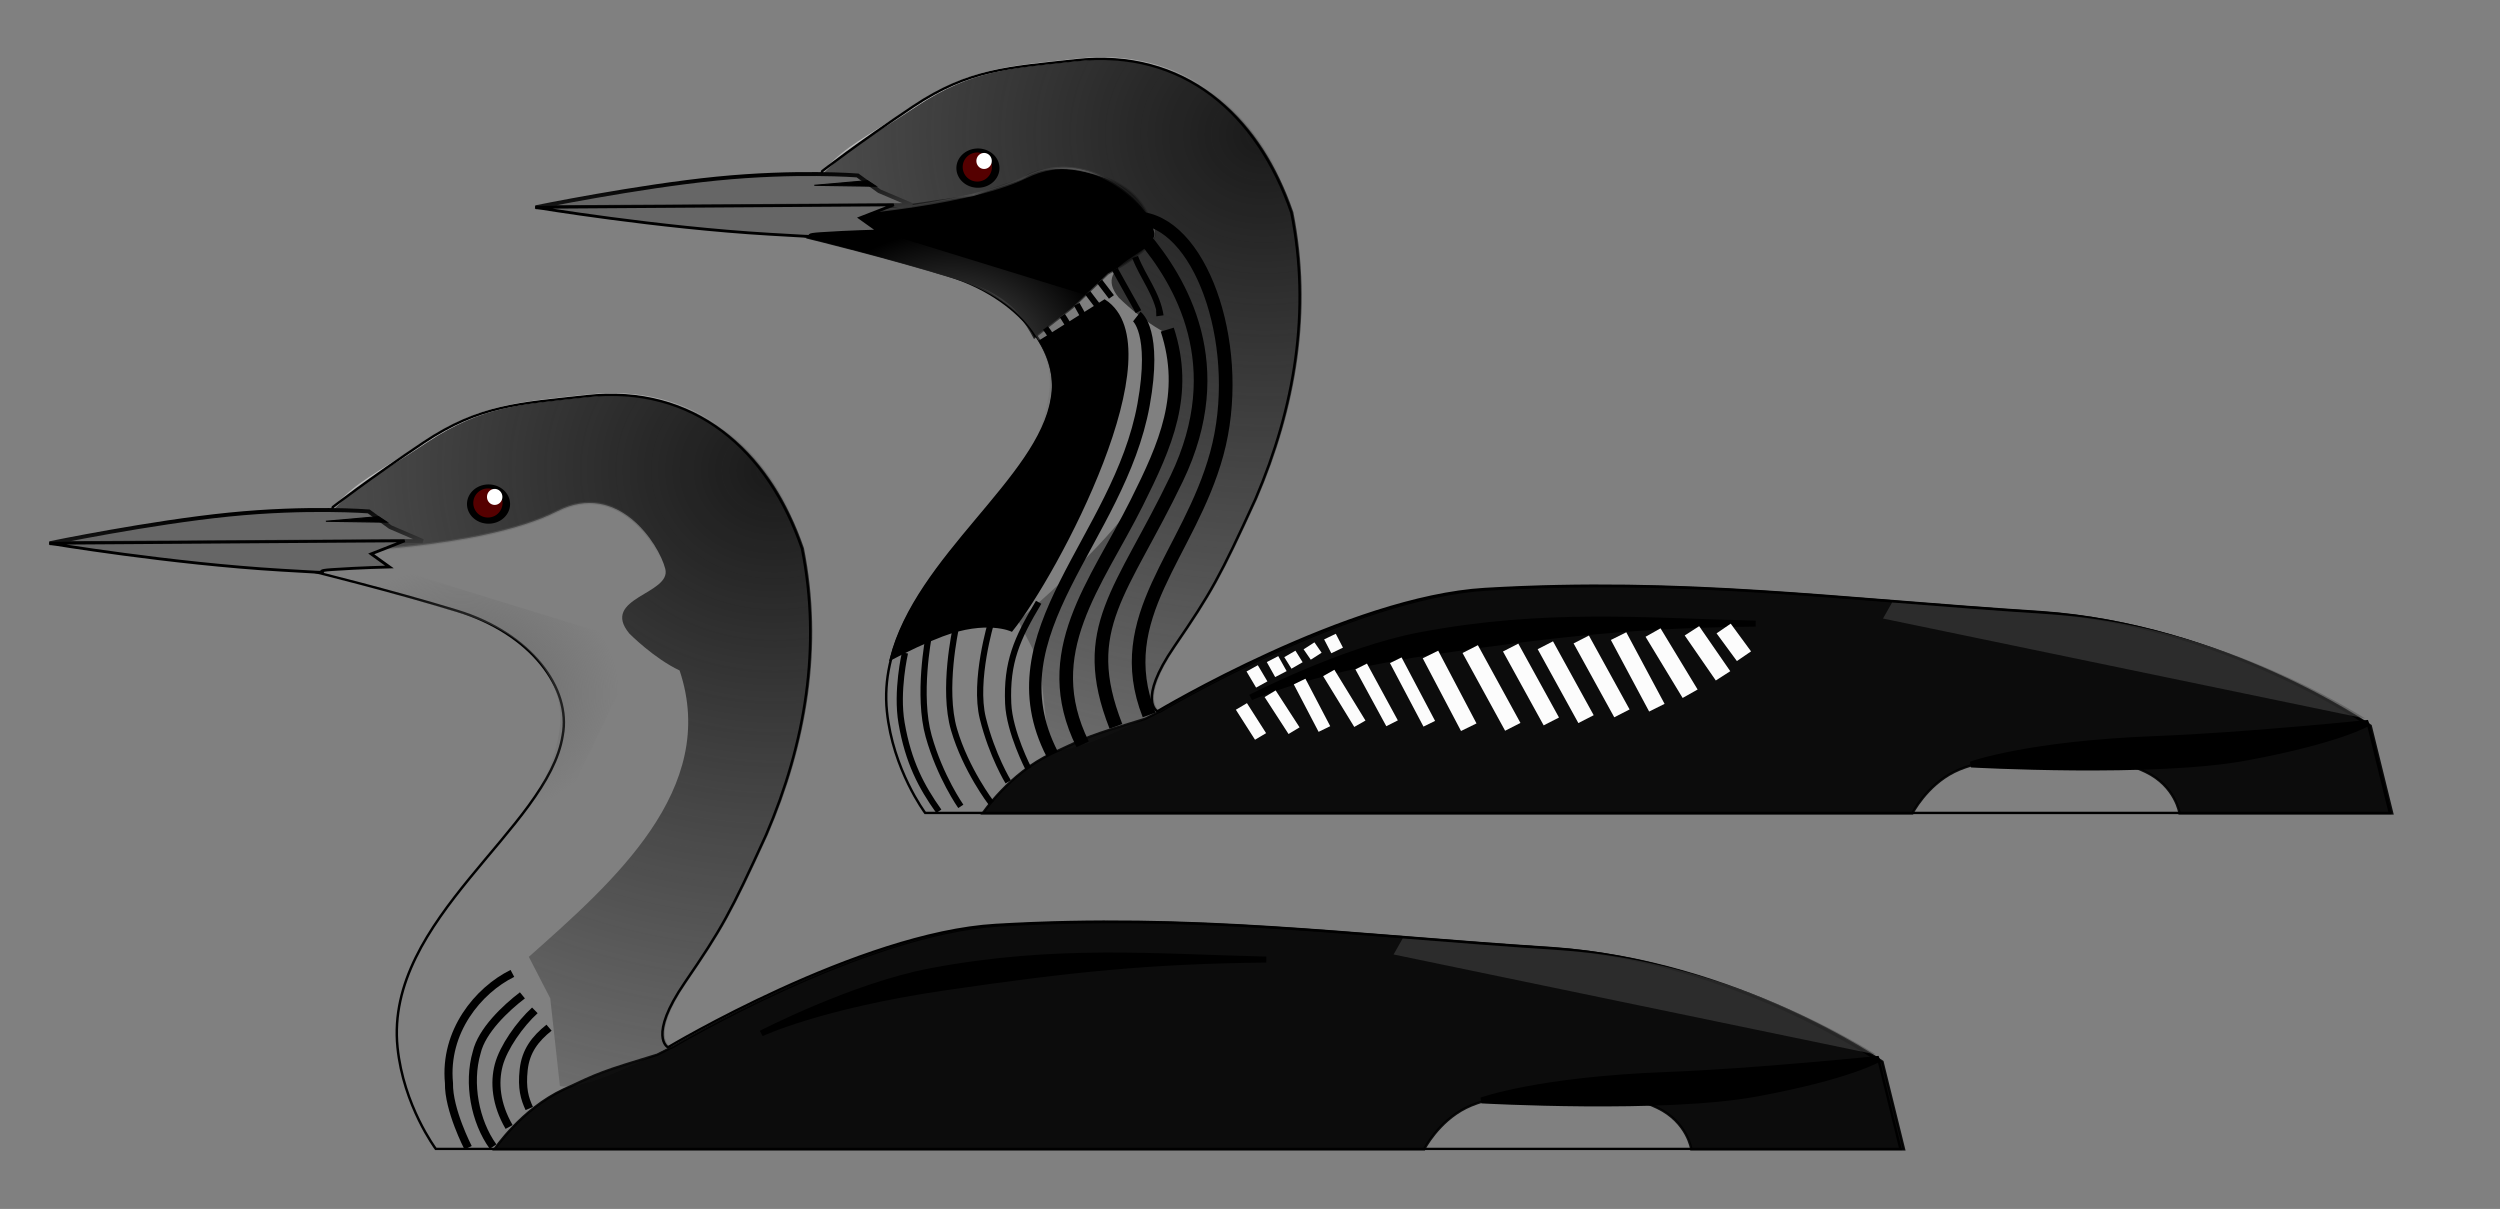
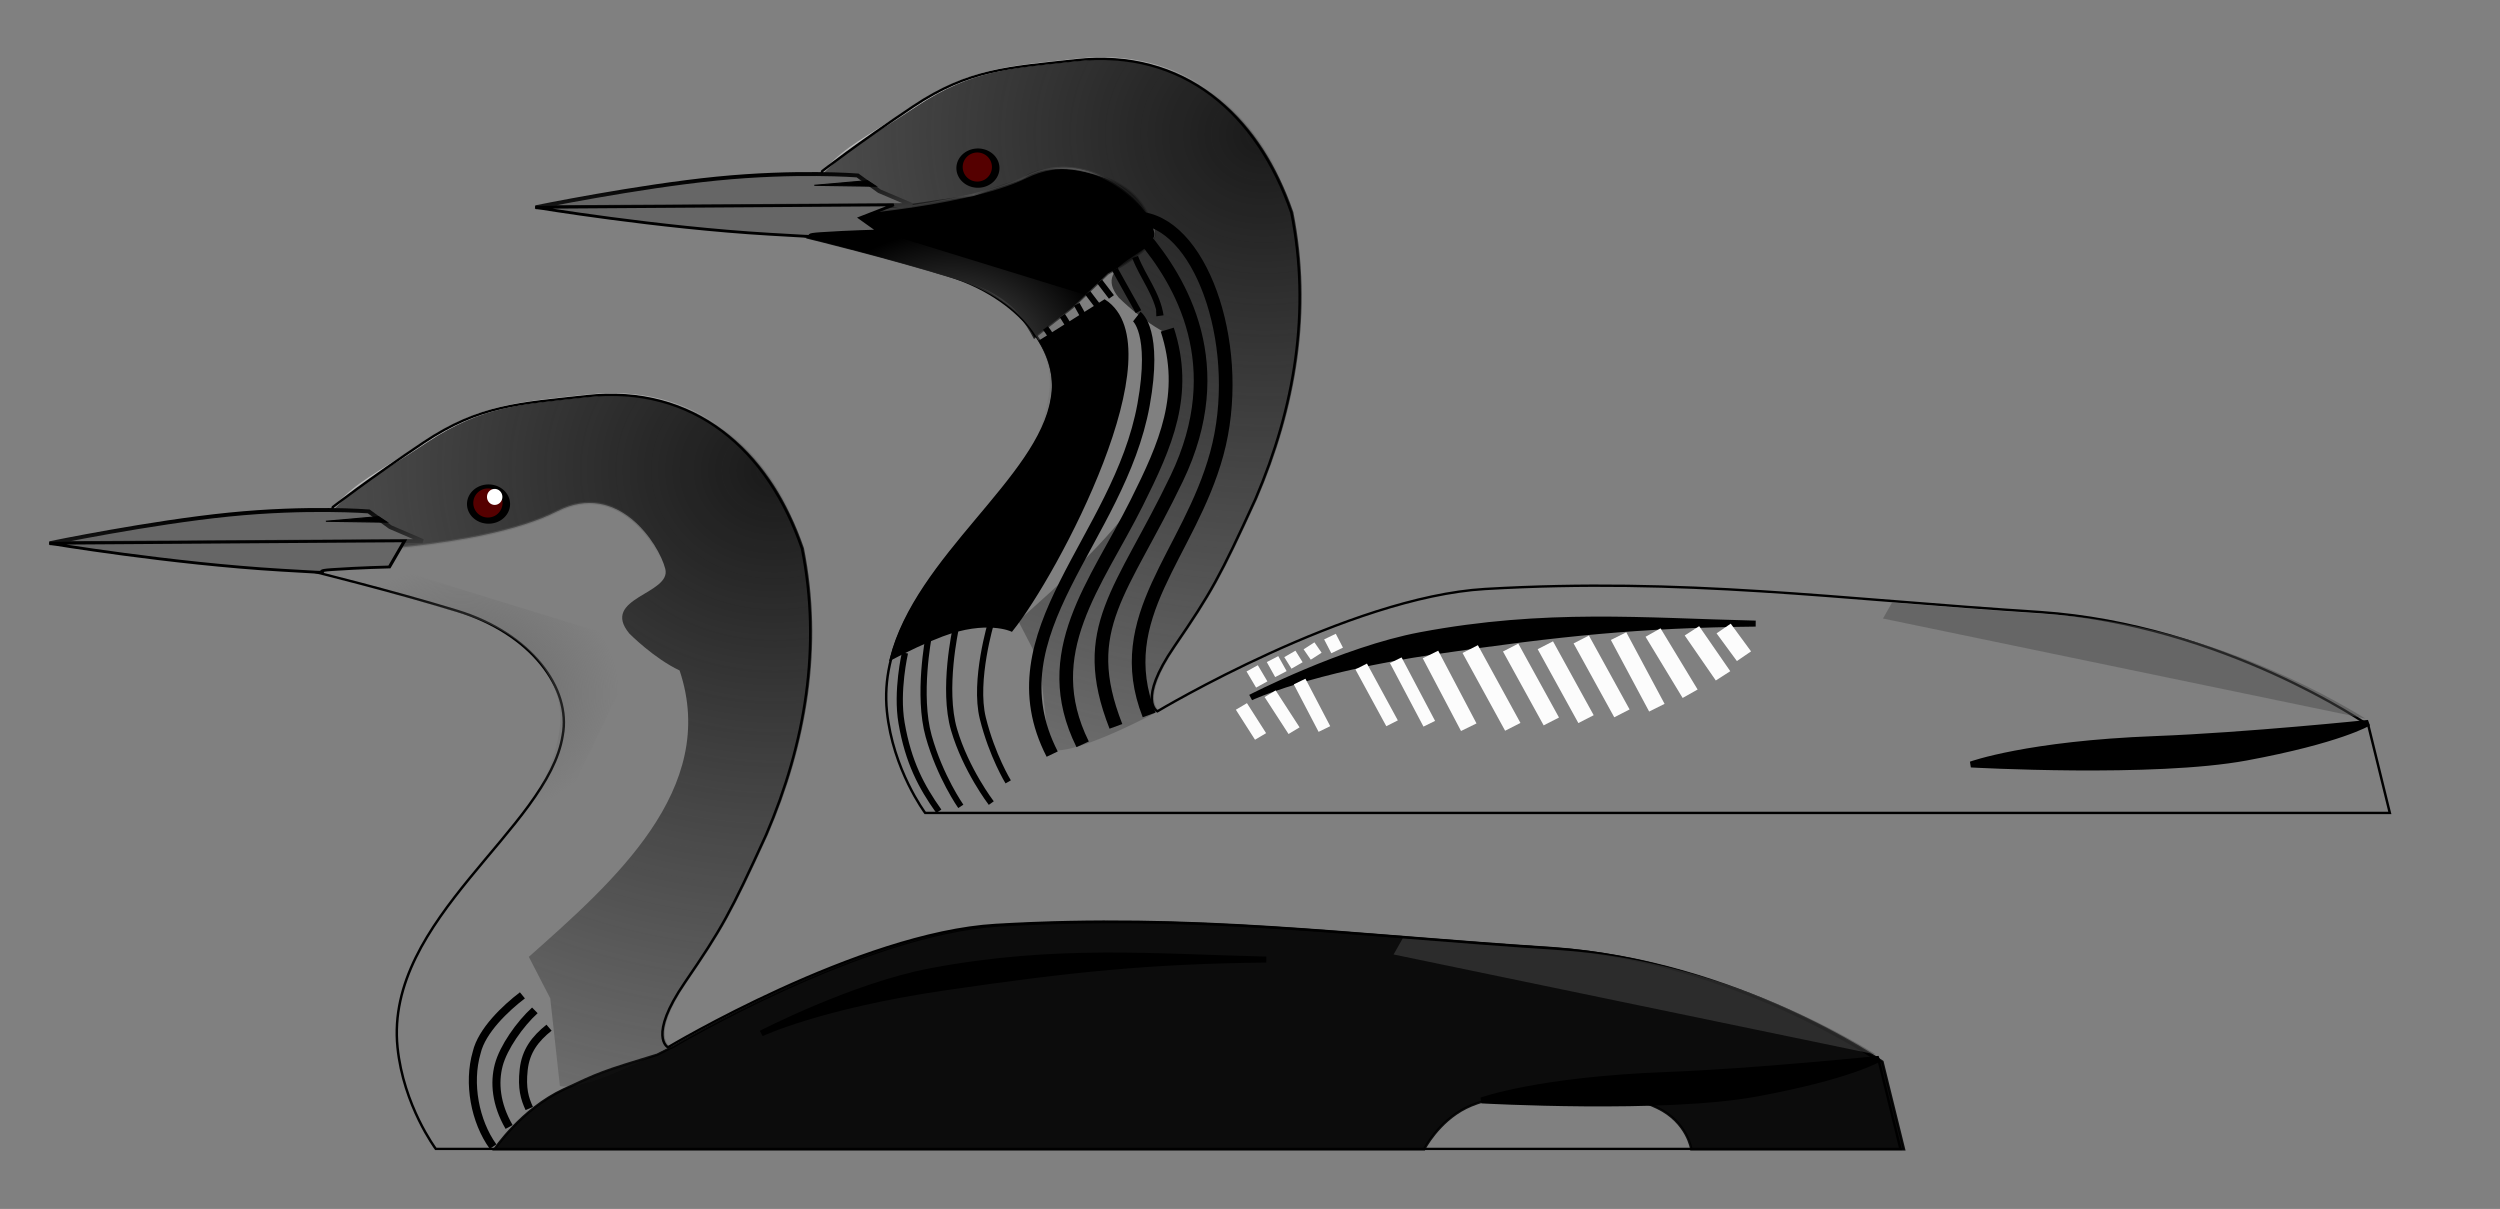
<svg xmlns="http://www.w3.org/2000/svg" xmlns:ns1="http://sodipodi.sourceforge.net/DTD/sodipodi-0.dtd" xmlns:ns2="http://www.inkscape.org/namespaces/inkscape" xmlns:xlink="http://www.w3.org/1999/xlink" width="410.453" height="198.481" id="svg2" ns1:version="0.32" ns2:version="0.45.1" ns1:docbase="D:\Documents and Settings\shyamal\Desktop" ns1:docname="GaviaArctica.svg" ns2:output_extension="org.inkscape.output.svg.inkscape" version="1.0">
  <rect width="100%" height="100%" fill="#808080" stroke="none" />
  <defs id="defs4">
    <linearGradient ns2:collect="always" id="linearGradient3224">
      <stop style="stop-color:#000000;stop-opacity:1;" offset="0" id="stop3226" />
      <stop style="stop-color:#000000;stop-opacity:0;" offset="1" id="stop3228" />
    </linearGradient>
    <linearGradient ns2:collect="always" id="linearGradient8033">
      <stop style="stop-color:#666666;stop-opacity:1;" offset="0" id="stop8035" />
      <stop style="stop-color:#666666;stop-opacity:0;" offset="1" id="stop8037" />
    </linearGradient>
    <linearGradient ns2:collect="always" id="linearGradient7056">
      <stop style="stop-color:#000000;stop-opacity:1;" offset="0" id="stop7058" />
      <stop style="stop-color:#000000;stop-opacity:0;" offset="1" id="stop7060" />
    </linearGradient>
    <linearGradient ns2:collect="always" id="linearGradient6070">
      <stop style="stop-color:#1a1a1a;stop-opacity:1;" offset="0" id="stop6072" />
      <stop style="stop-color:#1a1a1a;stop-opacity:0;" offset="1" id="stop6074" />
    </linearGradient>
    <linearGradient ns2:collect="always" id="linearGradient5093">
      <stop style="stop-color:#ffffff;stop-opacity:1" offset="0" id="stop5095" />
      <stop style="stop-color:#000000;stop-opacity:0" offset="1" id="stop5097" />
    </linearGradient>
    <linearGradient id="linearGradient3134">
      <stop style="stop-color:#000000;stop-opacity:1" offset="0" id="stop3136" />
      <stop id="stop3142" offset="0.5" style="stop-color:#f5f5f5;stop-opacity:1;" />
      <stop style="stop-color:#ffffff;stop-opacity:0" offset="1" id="stop3138" />
    </linearGradient>
    <linearGradient ns2:collect="always" xlink:href="#linearGradient5093" id="linearGradient5099" x1="180.122" y1="238.464" x2="193.107" y2="275.326" gradientUnits="userSpaceOnUse" gradientTransform="translate(0.838,-0.419)" />
    <radialGradient ns2:collect="always" xlink:href="#linearGradient6070" id="radialGradient7047" cx="330.348" cy="232.627" fx="330.348" fy="232.627" r="43.628" gradientTransform="matrix(-3.645,-0.104,9.5225564e-2,-3.322,1513.018,1024.355)" gradientUnits="userSpaceOnUse" />
    <linearGradient ns2:collect="always" xlink:href="#linearGradient7056" id="linearGradient7062" x1="148.705" y1="161.808" x2="206.093" y2="158.876" gradientUnits="userSpaceOnUse" gradientTransform="translate(149.543,92.155)" />
    <radialGradient ns2:collect="always" xlink:href="#linearGradient8033" id="radialGradient8039" cx="126.923" cy="165.578" fx="126.923" fy="165.578" r="27.422" gradientTransform="matrix(1,0,0,0.839,149.543,118.761)" gradientUnits="userSpaceOnUse" />
    <linearGradient ns2:collect="always" xlink:href="#linearGradient3134" id="linearGradient8057" gradientUnits="userSpaceOnUse" x1="247.029" y1="222.784" x2="254.138" y2="307.72" />
    <radialGradient ns2:collect="always" xlink:href="#linearGradient6070" id="radialGradient2235" gradientUnits="userSpaceOnUse" gradientTransform="matrix(-3.645,-0.104,9.5225564e-2,-3.322,1516.317,865.651)" cx="330.348" cy="232.627" fx="330.348" fy="232.627" r="43.628" />
    <linearGradient ns2:collect="always" xlink:href="#linearGradient5093" id="linearGradient2237" gradientUnits="userSpaceOnUse" gradientTransform="translate(4.136,-159.122)" x1="180.122" y1="238.464" x2="193.107" y2="275.326" />
    <linearGradient ns2:collect="always" xlink:href="#linearGradient3134" id="linearGradient2239" gradientUnits="userSpaceOnUse" x1="247.029" y1="222.784" x2="254.138" y2="307.72" />
    <radialGradient ns2:collect="always" xlink:href="#linearGradient8033" id="radialGradient2241" gradientUnits="userSpaceOnUse" gradientTransform="matrix(1,0,0,0.839,152.841,-39.942)" cx="126.923" cy="165.578" fx="126.923" fy="165.578" r="27.422" />
    <linearGradient ns2:collect="always" xlink:href="#linearGradient7056" id="linearGradient2243" gradientUnits="userSpaceOnUse" gradientTransform="translate(152.841,-66.548)" x1="148.705" y1="161.808" x2="206.093" y2="158.876" />
    <linearGradient ns2:collect="always" xlink:href="#linearGradient3224" id="linearGradient3230" x1="121.058" y1="145.89" x2="178.865" y2="82.219" gradientUnits="userSpaceOnUse" gradientTransform="translate(161.272,-32.673)" />
    <radialGradient ns2:collect="always" xlink:href="#linearGradient8033" id="radialGradient7269" gradientUnits="userSpaceOnUse" gradientTransform="matrix(1,0,0,0.839,152.841,-39.942)" cx="126.923" cy="165.578" fx="126.923" fy="165.578" r="27.422" />
    <linearGradient ns2:collect="always" xlink:href="#linearGradient7056" id="linearGradient7271" gradientUnits="userSpaceOnUse" gradientTransform="translate(152.841,-66.548)" x1="148.705" y1="161.808" x2="206.093" y2="158.876" />
    <radialGradient ns2:collect="always" xlink:href="#linearGradient6070" id="radialGradient7280" gradientUnits="userSpaceOnUse" gradientTransform="matrix(-3.645,-0.104,9.5225564e-2,-3.322,1516.317,865.651)" cx="330.348" cy="232.627" fx="330.348" fy="232.627" r="43.628" />
    <linearGradient ns2:collect="always" xlink:href="#linearGradient5093" id="linearGradient7282" gradientUnits="userSpaceOnUse" gradientTransform="translate(4.136,-159.122)" x1="180.122" y1="238.464" x2="193.107" y2="275.326" />
    <linearGradient ns2:collect="always" xlink:href="#linearGradient3224" id="linearGradient7285" gradientUnits="userSpaceOnUse" gradientTransform="translate(161.272,-32.673)" x1="121.058" y1="145.89" x2="178.865" y2="82.219" />
    <linearGradient ns2:collect="always" xlink:href="#linearGradient3134" id="linearGradient7290" gradientUnits="userSpaceOnUse" x1="247.029" y1="222.784" x2="254.138" y2="307.72" />
    <radialGradient ns2:collect="always" xlink:href="#linearGradient6070" id="radialGradient7292" gradientUnits="userSpaceOnUse" gradientTransform="matrix(-3.645,-0.104,9.5225564e-2,-3.322,1513.018,1024.355)" cx="330.348" cy="232.627" fx="330.348" fy="232.627" r="43.628" />
    <linearGradient ns2:collect="always" xlink:href="#linearGradient5093" id="linearGradient7294" gradientUnits="userSpaceOnUse" gradientTransform="translate(0.838,-0.419)" x1="180.122" y1="238.464" x2="193.107" y2="275.326" />
    <linearGradient ns2:collect="always" xlink:href="#linearGradient3134" id="linearGradient7296" gradientUnits="userSpaceOnUse" x1="247.029" y1="222.784" x2="254.138" y2="307.72" />
    <radialGradient ns2:collect="always" xlink:href="#linearGradient8033" id="radialGradient7298" gradientUnits="userSpaceOnUse" gradientTransform="matrix(1,0,0,0.839,149.543,118.761)" cx="126.923" cy="165.578" fx="126.923" fy="165.578" r="27.422" />
    <linearGradient ns2:collect="always" xlink:href="#linearGradient7056" id="linearGradient7300" gradientUnits="userSpaceOnUse" gradientTransform="translate(149.543,92.155)" x1="148.705" y1="161.808" x2="206.093" y2="158.876" />
    <radialGradient ns2:collect="always" xlink:href="#linearGradient8033" id="radialGradient7312" gradientUnits="userSpaceOnUse" gradientTransform="matrix(1,0,0,0.839,149.543,118.761)" cx="126.923" cy="165.578" fx="126.923" fy="165.578" r="27.422" />
    <linearGradient ns2:collect="always" xlink:href="#linearGradient7056" id="linearGradient7314" gradientUnits="userSpaceOnUse" gradientTransform="translate(149.543,92.155)" x1="148.705" y1="161.808" x2="206.093" y2="158.876" />
    <radialGradient ns2:collect="always" xlink:href="#linearGradient6070" id="radialGradient7323" gradientUnits="userSpaceOnUse" gradientTransform="matrix(-3.645,-0.104,9.5225564e-2,-3.322,1513.018,1024.355)" cx="330.348" cy="232.627" fx="330.348" fy="232.627" r="43.628" />
    <linearGradient ns2:collect="always" xlink:href="#linearGradient5093" id="linearGradient7325" gradientUnits="userSpaceOnUse" gradientTransform="translate(0.838,-0.419)" x1="180.122" y1="238.464" x2="193.107" y2="275.326" />
    <linearGradient ns2:collect="always" xlink:href="#linearGradient3134" id="linearGradient7329" gradientUnits="userSpaceOnUse" x1="247.029" y1="222.784" x2="254.138" y2="307.72" />
    <linearGradient ns2:collect="always" xlink:href="#linearGradient3224" id="linearGradient7412" gradientUnits="userSpaceOnUse" gradientTransform="translate(161.272,-32.673)" x1="121.058" y1="145.89" x2="178.865" y2="82.219" />
    <radialGradient ns2:collect="always" xlink:href="#linearGradient6070" id="radialGradient7414" gradientUnits="userSpaceOnUse" gradientTransform="matrix(-3.645,-0.104,9.5225564e-2,-3.322,1516.317,865.651)" cx="330.348" cy="232.627" fx="330.348" fy="232.627" r="43.628" />
    <linearGradient ns2:collect="always" xlink:href="#linearGradient5093" id="linearGradient7416" gradientUnits="userSpaceOnUse" gradientTransform="translate(4.136,-159.122)" x1="180.122" y1="238.464" x2="193.107" y2="275.326" />
    <linearGradient ns2:collect="always" xlink:href="#linearGradient3134" id="linearGradient7418" gradientUnits="userSpaceOnUse" x1="247.029" y1="222.784" x2="254.138" y2="307.72" />
    <radialGradient ns2:collect="always" xlink:href="#linearGradient8033" id="radialGradient7420" gradientUnits="userSpaceOnUse" gradientTransform="matrix(1,0,0,0.839,152.841,-39.942)" cx="126.923" cy="165.578" fx="126.923" fy="165.578" r="27.422" />
    <linearGradient ns2:collect="always" xlink:href="#linearGradient7056" id="linearGradient7422" gradientUnits="userSpaceOnUse" gradientTransform="translate(152.841,-66.548)" x1="148.705" y1="161.808" x2="206.093" y2="158.876" />
    <radialGradient ns2:collect="always" xlink:href="#linearGradient6070" id="radialGradient7424" gradientUnits="userSpaceOnUse" gradientTransform="matrix(-3.645,-0.104,9.5225564e-2,-3.322,1513.018,1024.355)" cx="330.348" cy="232.627" fx="330.348" fy="232.627" r="43.628" />
    <linearGradient ns2:collect="always" xlink:href="#linearGradient5093" id="linearGradient7426" gradientUnits="userSpaceOnUse" gradientTransform="translate(0.838,-0.419)" x1="180.122" y1="238.464" x2="193.107" y2="275.326" />
    <linearGradient ns2:collect="always" xlink:href="#linearGradient3134" id="linearGradient7428" gradientUnits="userSpaceOnUse" x1="247.029" y1="222.784" x2="254.138" y2="307.72" />
    <radialGradient ns2:collect="always" xlink:href="#linearGradient8033" id="radialGradient7430" gradientUnits="userSpaceOnUse" gradientTransform="matrix(1,0,0,0.839,149.543,118.761)" cx="126.923" cy="165.578" fx="126.923" fy="165.578" r="27.422" />
    <linearGradient ns2:collect="always" xlink:href="#linearGradient7056" id="linearGradient7432" gradientUnits="userSpaceOnUse" gradientTransform="translate(149.543,92.155)" x1="148.705" y1="161.808" x2="206.093" y2="158.876" />
  </defs>
  <ns1:namedview id="base" pagecolor="#ffffff" bordercolor="#666666" borderopacity="1.0" gridtolerance="10000" guidetolerance="10" objecttolerance="10" ns2:pageopacity="0.0" ns2:pageshadow="2" ns2:zoom="1.3804855" ns2:cx="67.034205" ns2:cy="169.30225" ns2:document-units="px" ns2:current-layer="layer1" ns2:window-width="1280" ns2:window-height="744" ns2:window-x="130" ns2:window-y="-17" showguides="true" ns2:guide-bbox="true">
    <ns1:guide orientation="horizontal" position="860.751" id="guide7352" />
  </ns1:namedview>
  <g ns2:label="Layer 1" ns2:groupmode="layer" id="layer1" transform="translate(-204.022,-142.214)">
    <g id="g7331" transform="matrix(0.938,0,0,0.905,20.571,22.912)">
      <path ns1:nodetypes="csc" id="path10006" d="M 289.194,315.121 C 286.567,317.603 283.688,321.845 282.873,325.048 C 282.069,328.207 282.369,332.152 284.685,336.274" style="fill:none;fill-rule:evenodd;stroke:#000000;stroke-width:1.411;stroke-linecap:butt;stroke-linejoin:miter;stroke-miterlimit:4;stroke-dasharray:none;stroke-opacity:1" />
      <path ns1:nodetypes="cscccsccscssccccc" id="path9033" d="M 389.342,299.12 C 383.276,299.141 377.036,299.319 370.498,299.714 C 346.553,301.16 313.123,321.901 313.123,321.901 C 313.123,321.901 313.076,321.879 313.061,321.87 L 310.586,323.17 C 300.7,326.301 300.629,326.384 294.262,329.457 C 286.816,333.051 282.123,340.339 282.123,340.339 L 444.842,340.339 C 444.842,340.339 447.304,335.323 452.179,332.808 C 457.054,330.292 464.342,330.276 464.342,330.276 C 464.342,330.276 465.288,329.237 470.623,329.87 C 475.959,330.503 480.436,330.19 485.686,332.808 C 490.936,335.425 491.623,340.339 491.623,340.339 L 528.842,340.339 L 525.061,324.433 C 525.061,324.433 499.731,306.205 467.686,303.901 C 438.59,301.968 415.629,299.028 389.342,299.12 z " style="opacity:0.91;fill:#000000;fill-rule:evenodd;stroke:#000000;stroke-width:0.434;stroke-linecap:butt;stroke-linejoin:miter;stroke-miterlimit:4;stroke-dasharray:none;stroke-opacity:1" />
      <path ns1:nodetypes="ccssccssscccccsccc" id="path5091" d="M 302.079,203.381 C 300.947,203.408 299.788,203.466 298.61,203.6 C 286.881,204.961 279.954,205.168 270.11,211.975 C 260.266,218.782 258.93,218.866 254.204,223.725 C 249.477,228.584 251.204,231.413 251.204,231.413 L 252.11,232.1 C 252.11,232.1 279.754,231.558 293.157,224.562 C 303.782,219.017 310.866,230.408 312.022,235.018 C 313.178,239.627 300.539,240.257 305.741,246.77 C 305.741,246.77 310.031,251.262 314.529,253.458 C 321.497,274.995 302.882,291.839 288.141,305.413 L 291.891,312.944 L 293.579,328.85 C 300.242,330.263 324.493,314.688 312.86,321.725 C 312.86,321.725 309.305,319.85 315.797,310.006 C 322.29,300.163 323.733,297.436 330.016,283.194 C 336.863,266.639 339.732,249.054 336.297,231.256 C 330.741,214.546 319.056,202.988 302.079,203.381 z " style="fill:url(#radialGradient7424);fill-opacity:1;fill-rule:evenodd;stroke:url(#linearGradient7426);stroke-width:0.434;stroke-linecap:butt;stroke-linejoin:miter;stroke-miterlimit:4;stroke-dasharray:none;stroke-opacity:1" />
      <path ns1:nodetypes="csczc" id="path10983" d="M 524.447,323.917 C 524.447,323.917 503.084,326.221 487.166,326.85 C 464.761,327.734 454.912,331.457 454.912,331.457 C 454.912,331.457 486.882,333.316 503.084,330.201 C 519.42,327.059 524.447,323.917 524.447,323.917 z " style="fill:#000000;fill-opacity:1;fill-rule:evenodd;stroke:#000000;stroke-width:1.085px;stroke-linecap:butt;stroke-linejoin:miter;stroke-opacity:1" />
      <path ns1:nodetypes="cscccscsccccscscc" id="path4115" d="M 253.846,223.803 C 253.846,223.803 259.92,218.881 269.763,212.074 C 279.607,205.267 286.519,205.058 298.248,203.697 C 317.103,201.543 330.021,213.519 335.948,231.343 C 339.382,249.141 336.511,266.73 329.664,283.285 C 323.381,297.527 321.915,300.25 315.422,310.094 C 308.929,319.938 312.49,321.823 312.49,321.823 C 312.49,321.823 345.932,301.068 369.877,299.622 C 404.746,297.516 431.248,301.432 467.059,303.811 C 499.104,306.115 524.447,324.336 524.447,324.336 L 528.217,340.254 L 271.858,340.254 C 271.858,340.254 266.192,332.412 265.156,321.823 C 262.878,298.542 291.521,282.078 294.059,265.273 C 295.63,256.686 288.482,246.72 275.628,242.653 C 263.902,238.944 250.495,235.532 250.495,235.532 L 253.846,223.803 z " style="fill:none;fill-rule:evenodd;stroke:#000000;stroke-width:0.434;stroke-linecap:butt;stroke-linejoin:miter;stroke-miterlimit:4;stroke-dasharray:none;stroke-opacity:1" />
      <g transform="matrix(0.895,0,0,0.801,26.739,45.614)" id="g8052">
        <path style="fill:#666666;fill-opacity:1;fill-rule:evenodd;stroke:url(#linearGradient7428);stroke-width:0.897;stroke-linecap:butt;stroke-linejoin:miter;stroke-miterlimit:4;stroke-dasharray:none;stroke-opacity:1" d="M 198.383,230.661 C 198.383,230.661 218.018,225.972 233.455,224.172 C 248.892,222.372 260.758,223.46 260.758,223.46 L 264.984,227.021 L 271.304,230.164 L 198.383,230.661 z " id="path2160" ns1:nodetypes="cscccc" />
-         <path style="fill:#666666;fill-opacity:1;fill-rule:evenodd;stroke:#000000;stroke-width:0.641;stroke-linecap:butt;stroke-linejoin:miter;stroke-miterlimit:4;stroke-dasharray:none;stroke-opacity:1" d="M 267.763,230.117 L 198.279,230.673 C 198.279,230.673 221.981,235.28 243.756,236.77 C 257.62,237.719 247.918,237.077 253.545,236.633 C 259.173,236.189 264.801,236.04 264.801,236.04 L 261.247,233.079 L 267.763,230.117 z " id="path2162" ns1:nodetypes="ccssccc" />
+         <path style="fill:#666666;fill-opacity:1;fill-rule:evenodd;stroke:#000000;stroke-width:0.641;stroke-linecap:butt;stroke-linejoin:miter;stroke-miterlimit:4;stroke-dasharray:none;stroke-opacity:1" d="M 267.763,230.117 L 198.279,230.673 C 198.279,230.673 221.981,235.28 243.756,236.77 C 257.62,237.719 247.918,237.077 253.545,236.633 C 259.173,236.189 264.801,236.04 264.801,236.04 L 267.763,230.117 z " id="path2162" ns1:nodetypes="ccssccc" />
        <path style="fill:#000000;fill-opacity:1;fill-rule:evenodd;stroke:#000000;stroke-width:0.256;stroke-linecap:butt;stroke-linejoin:miter;stroke-miterlimit:4;stroke-dasharray:none;stroke-opacity:1" d="M 262.642,224.641 L 252.38,225.688 L 264.318,225.898 L 262.642,224.641 z " id="path3144" />
      </g>
      <path ns1:nodetypes="ccscccccc" id="path7054" d="M 263.669,234.717 L 251.138,235.755 C 253.384,236.315 269.246,240.955 276.225,243.098 C 289.113,247.057 294.99,256.287 293.419,264.874 C 292.649,269.973 290.216,275.654 286.163,281.168 L 295.512,275.342 L 303.887,257.311 L 303.044,247.28 L 263.669,234.717 z " style="opacity:0.879;fill:url(#radialGradient7430);fill-opacity:1;fill-rule:evenodd;stroke:url(#linearGradient7432);stroke-width:0;stroke-linecap:butt;stroke-linejoin:miter;stroke-miterlimit:4;stroke-dasharray:none;stroke-opacity:1" />
      <g transform="matrix(0.643,0,0,0.63,221.292,56.81)" id="g8047">
        <path ns1:type="arc" style="opacity:1;fill:#000000;fill-opacity:1;fill-rule:evenodd;stroke:#000000;stroke-width:0;stroke-linecap:round;stroke-linejoin:round;stroke-miterlimit:4;stroke-dasharray:none;stroke-dashoffset:0;stroke-opacity:1" id="path8041" ns1:cx="92.992966" ns1:cy="264.22586" ns1:rx="5.8644214" ns1:ry="5.6549778" d="M 98.857,264.226 A 5.864,5.655 0 1 1 98.854,264.044" ns1:start="0" ns1:end="6.2509504" ns1:open="true" />
        <path ns1:type="arc" style="opacity:1;fill:#550000;fill-opacity:1;fill-rule:evenodd;stroke:#000000;stroke-width:0;stroke-linecap:round;stroke-linejoin:round;stroke-miterlimit:4;stroke-dasharray:none;stroke-dashoffset:0;stroke-opacity:1" id="path8043" ns1:cx="126.92283" ns1:cy="264.85419" ns1:rx="5.0266466" ns1:ry="5.0266466" d="M 131.949,264.854 A 5.027,5.027 0 1 1 131.947,264.692" ns1:start="0" ns1:end="6.2509504" ns1:open="true" transform="matrix(0.792,0,0,0.833,-7.697,43.305)" />
        <path ns1:type="arc" style="opacity:1;fill:#ffffff;fill-opacity:1;fill-rule:evenodd;stroke:#000000;stroke-width:0;stroke-linecap:round;stroke-linejoin:round;stroke-miterlimit:4;stroke-dasharray:none;stroke-dashoffset:0;stroke-opacity:1" id="path8045" ns1:cx="122.31507" ns1:cy="248.72704" ns1:rx="2.0944362" ns1:ry="2.3038797" d="M 124.41,248.727 A 2.094,2.304 0 1 1 124.408,248.653" ns1:start="0" ns1:end="6.2509504" ns1:open="true" transform="translate(-27.647,13.404)" />
      </g>
-       <path ns1:nodetypes="ccc" id="path9035" d="M 285.262,308.418 C 279.3,311.464 273.294,318.942 274.162,328.316 C 274.057,333.133 277.513,340.044 277.513,340.044" style="fill:none;fill-rule:evenodd;stroke:#000000;stroke-width:1.411;stroke-linecap:butt;stroke-linejoin:miter;stroke-miterlimit:4;stroke-dasharray:none;stroke-opacity:1" />
      <path ns1:nodetypes="ccc" id="path10008" d="M 287.016,312.398 C 284.074,314.723 279.902,318.807 279.019,322.744 C 277.433,328.355 278.725,335.294 281.879,339.835" style="fill:none;fill-rule:evenodd;stroke:#000000;stroke-width:1.411;stroke-linecap:butt;stroke-linejoin:miter;stroke-miterlimit:4;stroke-dasharray:none;stroke-opacity:1" />
      <path ns1:nodetypes="czz" id="path10010" d="M 291.675,318.262 C 289.257,320.273 287.595,322.48 287.239,325.886 C 286.883,329.292 287.4,331.077 288.214,332.923" style="fill:none;fill-rule:evenodd;stroke:#000000;stroke-width:1.411;stroke-linecap:butt;stroke-linejoin:miter;stroke-miterlimit:4;stroke-dasharray:none;stroke-opacity:1" />
      <path ns1:nodetypes="cscsc" id="path10012" d="M 328.826,319.31 C 328.826,319.31 344.973,310.646 358.567,308 C 380.474,303.735 397.659,305.434 417.212,305.905 C 396.765,306.143 383.177,307.581 361.081,310.932 C 338.984,314.283 328.826,319.31 328.826,319.31 z " style="fill:#000000;fill-opacity:1;fill-rule:evenodd;stroke:#000000;stroke-width:1.085px;stroke-linecap:butt;stroke-linejoin:miter;stroke-opacity:1" />
      <path id="path11959" d="M 441.095,302.076 L 439.502,304.982 L 523.939,323.139 C 517.102,318.742 495.477,306.134 469.033,304.232 C 459.088,303.572 449.984,302.811 441.095,302.076 z " style="opacity:0.499;fill:#4d4d4d;fill-rule:evenodd;stroke:#000000;stroke-width:0;stroke-linecap:butt;stroke-linejoin:miter;stroke-miterlimit:4;stroke-dasharray:none;stroke-opacity:1" />
    </g>
    <g id="g7354" transform="matrix(0.938,0,0,0.905,97.827,111.382)">
-       <path ns1:nodetypes="cscccsccscssccccc" id="path2199" d="M 392.431,140.417 C 386.365,140.438 380.126,140.616 373.588,141.01 C 349.642,142.457 316.213,163.198 316.213,163.198 C 316.213,163.198 316.165,163.176 316.15,163.167 L 313.675,164.467 C 303.79,167.597 303.719,167.68 297.351,170.754 C 289.905,174.348 285.213,181.635 285.213,181.635 L 447.931,181.635 C 447.931,181.635 450.394,176.62 455.269,174.104 C 460.144,171.589 467.431,171.573 467.431,171.573 C 467.431,171.573 468.377,170.534 473.713,171.167 C 479.049,171.8 483.525,171.487 488.775,174.104 C 494.025,176.721 494.713,181.635 494.713,181.635 L 531.931,181.635 L 528.15,165.729 C 528.15,165.729 502.82,147.502 470.775,145.198 C 441.679,143.265 418.718,140.325 392.431,140.417 z " style="opacity:0.91;fill:#000000;fill-rule:evenodd;stroke:#000000;stroke-width:0.434;stroke-linecap:butt;stroke-linejoin:miter;stroke-miterlimit:4;stroke-dasharray:none;stroke-opacity:1" />
      <path ns1:nodetypes="czcccscccsz" id="path2250" d="M 303.255,65.306 C 296.618,63.654 293.129,65.964 293.129,65.964 C 291.958,66.921 290.294,67.144 283.604,69.626 L 263.707,72.637 L 254.876,77.24 C 254.962,77.262 268.313,80.636 280.001,84.334 C 288.147,86.911 291.473,89.776 294.269,95.24 L 300.984,89.761 L 307.106,83.69 C 307.106,83.69 315.965,79.001 315.23,76.172 C 313.565,69.772 309.892,66.959 303.255,65.306 z " style="fill:#000000;fill-opacity:1;fill-rule:evenodd;stroke:url(#linearGradient7412);stroke-width:0.434;stroke-linecap:butt;stroke-linejoin:miter;stroke-miterlimit:4;stroke-dasharray:none;stroke-opacity:1" />
      <path ns1:nodetypes="ccsscczzscccccsccc" id="path2201" d="M 305.377,44.678 C 304.245,44.704 303.087,44.762 301.909,44.897 C 290.18,46.258 283.252,46.465 273.409,53.272 C 263.565,60.079 262.229,60.162 257.502,65.022 C 252.776,69.881 254.502,72.709 254.502,72.709 L 255.409,73.397 C 255.409,73.397 281.632,71.896 292.88,66.155 C 304.006,60.477 314.165,71.112 315.321,75.722 C 316.477,80.331 303.838,81.554 309.04,88.066 C 309.04,88.066 313.33,92.559 317.827,94.754 C 324.795,116.291 306.181,133.136 291.44,146.709 L 295.19,154.24 L 296.877,170.147 C 303.541,171.559 327.792,155.984 316.159,163.022 C 316.159,163.022 312.603,161.147 319.096,151.303 C 325.589,141.459 327.031,138.733 333.315,124.49 C 340.162,107.935 343.03,90.35 339.596,72.553 C 334.039,55.843 322.354,44.285 305.377,44.678 z " style="fill:url(#radialGradient7414);fill-opacity:1;fill-rule:evenodd;stroke:url(#linearGradient7416);stroke-width:0.434;stroke-linecap:butt;stroke-linejoin:miter;stroke-miterlimit:4;stroke-dasharray:none;stroke-opacity:1" />
      <path ns1:nodetypes="csczc" id="path2203" d="M 527.745,165.214 C 527.745,165.214 506.382,167.518 490.465,168.146 C 468.06,169.031 458.21,172.754 458.21,172.754 C 458.21,172.754 490.181,174.613 506.382,171.497 C 522.719,168.356 527.745,165.214 527.745,165.214 z " style="fill:#000000;fill-opacity:1;fill-rule:evenodd;stroke:#000000;stroke-width:1.085px;stroke-linecap:butt;stroke-linejoin:miter;stroke-opacity:1" />
      <path ns1:nodetypes="cscccscsccccscscc" id="path2205" d="M 257.144,65.1 C 257.144,65.1 263.218,60.178 273.062,53.371 C 282.906,46.564 289.818,46.355 301.546,44.993 C 320.401,42.84 333.319,54.815 339.246,72.64 C 342.681,90.437 339.81,108.027 332.963,124.582 C 326.68,138.824 325.214,141.547 318.721,151.391 C 312.228,161.234 315.789,163.119 315.789,163.119 C 315.789,163.119 349.231,142.365 373.176,140.918 C 408.045,138.813 434.547,142.728 470.358,145.107 C 502.403,147.411 527.745,165.633 527.745,165.633 L 531.515,181.551 L 275.156,181.551 C 275.156,181.551 269.49,173.709 268.454,163.119 C 266.176,139.839 294.819,123.375 297.358,106.57 C 298.928,97.982 291.781,88.016 278.926,83.95 C 267.2,80.24 253.793,76.829 253.793,76.829 L 257.144,65.1 z " style="fill:none;fill-rule:evenodd;stroke:#000000;stroke-width:0.434;stroke-linecap:butt;stroke-linejoin:miter;stroke-miterlimit:4;stroke-dasharray:none;stroke-opacity:1" />
      <g transform="matrix(0.903,0,0,0.801,27.852,-113.09)" id="g2207">
        <path style="fill:#666666;fill-opacity:1;fill-rule:evenodd;stroke:url(#linearGradient7418);stroke-width:0.893;stroke-linecap:butt;stroke-linejoin:miter;stroke-miterlimit:4;stroke-dasharray:none;stroke-opacity:1" d="M 198.383,230.661 C 198.383,230.661 218.018,225.972 233.455,224.172 C 248.892,222.372 260.758,223.46 260.758,223.46 L 264.984,227.021 L 271.304,230.164 L 198.383,230.661 z " id="path2209" ns1:nodetypes="cscccc" />
        <path style="fill:#666666;fill-opacity:1;fill-rule:evenodd;stroke:#000000;stroke-width:0.638;stroke-linecap:butt;stroke-linejoin:miter;stroke-miterlimit:4;stroke-dasharray:none;stroke-opacity:1" d="M 267.763,230.117 L 198.279,230.673 C 198.279,230.673 221.981,235.28 243.756,236.77 C 257.62,237.719 247.918,237.077 253.545,236.633 C 259.173,236.189 264.801,236.04 264.801,236.04 L 261.247,233.079 L 267.763,230.117 z " id="path2211" ns1:nodetypes="ccssccc" />
        <path style="fill:#000000;fill-opacity:1;fill-rule:evenodd;stroke:#000000;stroke-width:0.255;stroke-linecap:butt;stroke-linejoin:miter;stroke-miterlimit:4;stroke-dasharray:none;stroke-opacity:1" d="M 262.642,224.641 L 252.38,225.688 L 264.318,225.898 L 262.642,224.641 z " id="path2213" />
      </g>
      <path ns1:nodetypes="ccscccccc" id="path2215" d="M 266.967,76.014 L 254.437,77.051 C 256.682,77.611 272.545,82.251 279.524,84.395 C 292.412,88.354 298.288,97.583 296.717,106.17 C 295.947,111.269 293.515,116.95 289.461,122.464 L 298.811,116.639 L 307.186,98.608 L 306.342,88.577 L 266.967,76.014 z " style="opacity:0.879;fill:url(#radialGradient7420);fill-opacity:1;fill-rule:evenodd;stroke:url(#linearGradient7422);stroke-width:0;stroke-linecap:butt;stroke-linejoin:miter;stroke-miterlimit:4;stroke-dasharray:none;stroke-opacity:1" />
      <g transform="matrix(0.643,0,0,0.63,224.591,-101.893)" id="g2217">
        <path ns1:type="arc" style="opacity:1;fill:#000000;fill-opacity:1;fill-rule:evenodd;stroke:#000000;stroke-width:0;stroke-linecap:round;stroke-linejoin:round;stroke-miterlimit:4;stroke-dasharray:none;stroke-dashoffset:0;stroke-opacity:1" id="path2219" ns1:cx="92.992966" ns1:cy="264.22586" ns1:rx="5.8644214" ns1:ry="5.6549778" d="M 98.857,264.226 A 5.864,5.655 0 1 1 98.854,264.044" ns1:start="0" ns1:end="6.2509504" ns1:open="true" />
        <path ns1:type="arc" style="opacity:1;fill:#550000;fill-opacity:1;fill-rule:evenodd;stroke:#000000;stroke-width:0;stroke-linecap:round;stroke-linejoin:round;stroke-miterlimit:4;stroke-dasharray:none;stroke-dashoffset:0;stroke-opacity:1" id="path2221" ns1:cx="126.92283" ns1:cy="264.85419" ns1:rx="5.0266466" ns1:ry="5.0266466" d="M 131.949,264.854 A 5.027,5.027 0 1 1 131.947,264.692" ns1:start="0" ns1:end="6.2509504" ns1:open="true" transform="matrix(0.792,0,0,0.833,-7.697,43.305)" />
-         <path ns1:type="arc" style="opacity:1;fill:#ffffff;fill-opacity:1;fill-rule:evenodd;stroke:#000000;stroke-width:0;stroke-linecap:round;stroke-linejoin:round;stroke-miterlimit:4;stroke-dasharray:none;stroke-dashoffset:0;stroke-opacity:1" id="path2223" ns1:cx="122.31507" ns1:cy="248.72704" ns1:rx="2.0944362" ns1:ry="2.3038797" d="M 124.41,248.727 A 2.094,2.304 0 1 1 124.408,248.653" ns1:start="0" ns1:end="6.2509504" ns1:open="true" transform="translate(-27.647,13.404)" />
      </g>
      <path ns1:nodetypes="cscsc" id="path2231" d="M 332.125,160.606 C 332.125,160.606 348.272,151.943 361.866,149.296 C 383.772,145.031 400.958,146.731 420.51,147.202 C 400.063,147.439 386.476,148.877 364.379,152.228 C 342.283,155.58 332.125,160.606 332.125,160.606 z " style="fill:#000000;fill-opacity:1;fill-rule:evenodd;stroke:#000000;stroke-width:1.085px;stroke-linecap:butt;stroke-linejoin:miter;stroke-opacity:1" />
      <path id="path2233" d="M 444.394,143.373 L 442.8,146.279 L 527.238,164.435 C 520.4,160.038 498.776,147.43 472.332,145.529 C 462.387,144.868 453.283,144.107 444.394,143.373 z " style="opacity:0.499;fill:#4d4d4d;fill-rule:evenodd;stroke:#000000;stroke-width:0;stroke-linecap:butt;stroke-linejoin:miter;stroke-miterlimit:4;stroke-dasharray:none;stroke-opacity:1" />
      <path ns1:nodetypes="ccccscc" id="path3245" d="M 306.557,88.615 L 295.272,95.96 C 297.196,99.34 297.956,102.936 297.335,106.335 C 295.147,120.818 273.611,135.059 269.147,153.616 C 272.028,152.05 275.22,150.466 278.116,149.335 C 285.891,146.299 290.275,148.425 290.275,148.425 C 298.134,138.294 319.235,97.225 306.557,88.615 z " style="fill:#000000;fill-rule:evenodd;stroke:#000000;stroke-width:0.434;stroke-linecap:butt;stroke-linejoin:miter;stroke-miterlimit:4;stroke-dasharray:none;stroke-opacity:1" />
      <path id="path3251" d="M 302.122,93.865 L 302.418,93.865" style="fill:none;fill-rule:evenodd;stroke:#000000;stroke-width:1.085px;stroke-linecap:butt;stroke-linejoin:miter;stroke-opacity:1" />
      <path ns1:nodetypes="csc" id="path3253" d="M 299.16,91.348 C 299.817,92.226 302.009,96.381 302.122,96.531 C 302.418,96.926 302.122,95.544 302.122,95.05" style="fill:none;fill-rule:evenodd;stroke:#000000;stroke-width:1.085px;stroke-linecap:butt;stroke-linejoin:miter;stroke-opacity:1" />
      <path ns1:nodetypes="cc" id="path3255" d="M 296.198,93.569 C 296.798,94.369 297.368,95.316 297.975,96.531" style="fill:none;fill-rule:evenodd;stroke:#000000;stroke-width:1.085px;stroke-linecap:butt;stroke-linejoin:miter;stroke-opacity:1" />
      <path id="path3257" d="M 301.678,89.274 L 302.714,91.2" style="fill:none;fill-rule:evenodd;stroke:#000000;stroke-width:1.085px;stroke-linecap:butt;stroke-linejoin:miter;stroke-opacity:1" />
      <path id="path3259" d="M 303.603,87.201 L 305.232,89.422" style="fill:none;fill-rule:evenodd;stroke:#000000;stroke-width:1.085px;stroke-linecap:butt;stroke-linejoin:miter;stroke-opacity:1" />
      <path id="path3261" d="M 305.676,85.128 L 307.75,87.942" style="fill:none;fill-rule:evenodd;stroke:#000000;stroke-width:1.085px;stroke-linecap:butt;stroke-linejoin:miter;stroke-opacity:1" />
      <path id="path3263" d="M 308.342,82.906 L 312.489,90.607" style="fill:none;fill-rule:evenodd;stroke:#000000;stroke-width:1.085px;stroke-linecap:butt;stroke-linejoin:miter;stroke-opacity:1" />
      <path id="path3265" d="M 315.599,90.903 C 315.648,90.903 315.698,90.903 315.599,90.903 z " style="fill:none;fill-rule:evenodd;stroke:#000000;stroke-width:1.085px;stroke-linecap:butt;stroke-linejoin:miter;stroke-opacity:1" />
      <path ns1:nodetypes="cc" id="path3267" d="M 311.896,80.685 C 313.24,84.33 315.751,87.322 316.339,91.348" style="fill:none;fill-rule:evenodd;stroke:#000000;stroke-width:1.085px;stroke-linecap:butt;stroke-linejoin:miter;stroke-opacity:1" />
      <path ns1:nodetypes="cc" id="path2239" d="M 297.087,170.581 L 297.087,170.581" style="fill:none;fill-rule:evenodd;stroke:#000000;stroke-width:1.085px;stroke-linecap:butt;stroke-linejoin:miter;stroke-opacity:1" />
      <path ns1:nodetypes="csc" id="path2241" d="M 271.614,152.513 C 271.614,152.513 270.054,159.448 271.021,165.249 C 272.202,172.333 274.469,176.781 277.538,181.244" style="fill:none;fill-rule:evenodd;stroke:#000000;stroke-width:1.085px;stroke-linecap:butt;stroke-linejoin:miter;stroke-opacity:1" />
      <path ns1:nodetypes="csc" id="path2243" d="M 275.76,149.551 C 275.76,149.551 273.761,160.214 275.76,167.619 C 277.76,175.024 281.388,180.355 281.388,180.355" style="fill:none;fill-rule:evenodd;stroke:#000000;stroke-width:1.085px;stroke-linecap:butt;stroke-linejoin:miter;stroke-opacity:1" />
      <path ns1:nodetypes="csc" id="path2245" d="M 280.5,148.07 C 280.5,148.07 278.13,159.103 280.203,166.434 C 282.277,173.765 286.72,179.763 286.72,179.763" style="fill:none;fill-rule:evenodd;stroke:#000000;stroke-width:1.085px;stroke-linecap:butt;stroke-linejoin:miter;stroke-opacity:1" />
      <path ns1:nodetypes="csc" id="path2247" d="M 286.72,146.885 C 286.72,146.885 283.61,157.548 285.239,164.361 C 286.868,171.173 289.682,175.912 289.682,175.912" style="fill:none;fill-rule:evenodd;stroke:#000000;stroke-width:1.085px;stroke-linecap:butt;stroke-linejoin:miter;stroke-opacity:1" />
-       <path ns1:nodetypes="csc" id="path2249" d="M 293.236,173.543 C 293.236,173.543 289.893,166.852 289.682,161.695 C 289.374,154.19 291.206,149.942 295.013,143.331" style="fill:none;fill-rule:evenodd;stroke:#000000;stroke-width:1.085px;stroke-linecap:butt;stroke-linejoin:miter;stroke-opacity:1" />
      <path ns1:nodetypes="csc" id="path2253" d="M 312.193,91.496 C 312.193,91.496 315.716,94.139 313.377,107.491 C 309.094,131.945 286.422,148.807 297.383,170.877" style="fill:none;fill-rule:evenodd;stroke:#000000;stroke-width:2.17;stroke-linecap:butt;stroke-linejoin:miter;stroke-miterlimit:4;stroke-dasharray:none;stroke-opacity:1" />
      <path ns1:nodetypes="csc" id="path3225" d="M 317.524,93.865 C 321.222,105.588 317.233,114.792 312.193,125.262 C 305.064,140.071 294.754,152.392 302.714,169.1" style="fill:none;fill-rule:evenodd;stroke:#000000;stroke-width:2.387;stroke-linecap:butt;stroke-linejoin:miter;stroke-miterlimit:4;stroke-dasharray:none;stroke-opacity:1" />
      <path id="path4196" d="M 330.502,162.227 L 333.853,167.672" style="fill:#ffffff;fill-rule:evenodd;stroke:#fcfcfc;stroke-width:2.279;stroke-linecap:butt;stroke-linejoin:miter;stroke-miterlimit:4;stroke-dasharray:none;stroke-opacity:1" />
      <path id="path6136" d="M 335.529,159.923 L 339.718,166.625" style="fill:#ffffff;fill-rule:evenodd;stroke:#fcfcfc;stroke-width:2.279;stroke-linecap:butt;stroke-linejoin:miter;stroke-miterlimit:4;stroke-dasharray:none;stroke-opacity:1" />
      <path id="path6138" d="M 340.688,157.712 L 345.031,166.323" style="fill:#ffffff;fill-rule:evenodd;stroke:#fcfcfc;stroke-width:2.279;stroke-linecap:butt;stroke-linejoin:miter;stroke-miterlimit:4;stroke-dasharray:none;stroke-opacity:1" />
-       <path id="path6140" d="M 345.791,156.153 L 351.237,165.368" style="fill:#ffffff;fill-rule:evenodd;stroke:#fcfcfc;stroke-width:2.279;stroke-linecap:butt;stroke-linejoin:miter;stroke-miterlimit:4;stroke-dasharray:none;stroke-opacity:1" />
      <path id="path6142" d="M 351.466,154.979 L 356.872,165.286" style="fill:#ffffff;fill-rule:evenodd;stroke:#fcfcfc;stroke-width:2.279;stroke-linecap:butt;stroke-linejoin:miter;stroke-miterlimit:4;stroke-dasharray:none;stroke-opacity:1" />
      <path id="path6144" d="M 357.52,153.849 L 363.385,165.368" style="fill:#ffffff;fill-rule:evenodd;stroke:#fcfcfc;stroke-width:2.279;stroke-linecap:butt;stroke-linejoin:miter;stroke-miterlimit:4;stroke-dasharray:none;stroke-opacity:1" />
      <path ns1:nodetypes="cc" id="path6146" d="M 363.594,152.802 L 370.296,165.997" style="fill:#ffffff;fill-rule:evenodd;stroke:#fcfcfc;stroke-width:3.038;stroke-linecap:butt;stroke-linejoin:miter;stroke-miterlimit:4;stroke-dasharray:none;stroke-opacity:1" />
      <path ns1:nodetypes="cc" id="path7117" d="M 370.55,151.824 L 378.001,165.927" style="fill:#ffffff;fill-rule:evenodd;stroke:#fcfcfc;stroke-width:3.038;stroke-linecap:butt;stroke-linejoin:miter;stroke-miterlimit:4;stroke-dasharray:none;stroke-opacity:1" />
      <path ns1:nodetypes="cc" id="path7119" d="M 377.627,151.545 L 384.748,164.95" style="fill:#ffffff;fill-rule:evenodd;stroke:#fcfcfc;stroke-width:3.038;stroke-linecap:butt;stroke-linejoin:miter;stroke-miterlimit:4;stroke-dasharray:none;stroke-opacity:1" />
      <path ns1:nodetypes="cc" id="path7121" d="M 332.387,155.315 L 334.063,158.247" style="fill:#ffffff;fill-rule:evenodd;stroke:#fcfcfc;stroke-width:2.279;stroke-linecap:butt;stroke-linejoin:miter;stroke-miterlimit:4;stroke-dasharray:none;stroke-opacity:1" />
      <path ns1:nodetypes="cc" id="path7123" d="M 335.948,153.64 L 337.414,156.362" style="fill:#ffffff;fill-rule:evenodd;stroke:#fcfcfc;stroke-width:2.279;stroke-linecap:butt;stroke-linejoin:miter;stroke-miterlimit:4;stroke-dasharray:none;stroke-opacity:1" />
      <path ns1:nodetypes="cc" id="path7125" d="M 338.984,152.697 L 340.241,154.792" style="fill:#ffffff;fill-rule:evenodd;stroke:#fcfcfc;stroke-width:2.279;stroke-linecap:butt;stroke-linejoin:miter;stroke-miterlimit:4;stroke-dasharray:none;stroke-opacity:1" />
      <path ns1:nodetypes="cc" id="path7127" d="M 343.592,153.116 L 342.336,151.231" style="fill:#ffffff;fill-rule:evenodd;stroke:#fcfcfc;stroke-width:2.279;stroke-linecap:butt;stroke-linejoin:miter;stroke-miterlimit:4;stroke-dasharray:none;stroke-opacity:1" />
      <path ns1:nodetypes="cc" id="path7129" d="M 347.258,152.069 L 346.001,149.555" style="fill:#ffffff;fill-rule:evenodd;stroke:#fcfcfc;stroke-width:2.279;stroke-linecap:butt;stroke-linejoin:miter;stroke-miterlimit:4;stroke-dasharray:none;stroke-opacity:1" />
      <path ns1:nodetypes="cc" id="path7131" d="M 383.701,151.126 L 390.822,164.531" style="fill:#ffffff;fill-rule:evenodd;stroke:#fcfcfc;stroke-width:3.038;stroke-linecap:butt;stroke-linejoin:miter;stroke-miterlimit:4;stroke-dasharray:none;stroke-opacity:1" />
      <path ns1:nodetypes="cc" id="path7133" d="M 389.984,150.079 L 397.105,163.484" style="fill:#ffffff;fill-rule:evenodd;stroke:#fcfcfc;stroke-width:3.038;stroke-linecap:butt;stroke-linejoin:miter;stroke-miterlimit:4;stroke-dasharray:none;stroke-opacity:1" />
      <path ns1:nodetypes="cc" id="path7135" d="M 396.518,149.471 L 403.22,162.457" style="fill:#ffffff;fill-rule:evenodd;stroke:#fcfcfc;stroke-width:3.038;stroke-linecap:butt;stroke-linejoin:miter;stroke-miterlimit:4;stroke-dasharray:none;stroke-opacity:1" />
      <path ns1:nodetypes="cc" id="path7137" d="M 402.551,148.822 L 409.043,159.923" style="fill:#ffffff;fill-rule:evenodd;stroke:#fcfcfc;stroke-width:3.038;stroke-linecap:butt;stroke-linejoin:miter;stroke-miterlimit:4;stroke-dasharray:none;stroke-opacity:1" />
      <path ns1:nodetypes="cc" id="path7139" d="M 409.358,148.508 L 414.803,156.677" style="fill:#ffffff;fill-rule:evenodd;stroke:#fcfcfc;stroke-width:3.038;stroke-linecap:butt;stroke-linejoin:miter;stroke-miterlimit:4;stroke-dasharray:none;stroke-opacity:1" />
      <path ns1:nodetypes="cc" id="path7141" d="M 414.908,148.089 L 418.468,153.116" style="fill:#ffffff;fill-rule:evenodd;stroke:#fcfcfc;stroke-width:3.038;stroke-linecap:butt;stroke-linejoin:miter;stroke-miterlimit:4;stroke-dasharray:none;stroke-opacity:1" />
      <path ns1:nodetypes="czc" id="path7143" d="M 313.278,76.982 C 319.938,85.15 328.658,100.353 319.202,120.819 C 309.638,141.518 301.763,147.949 308.539,165.842" style="fill:none;fill-rule:evenodd;stroke:#000000;stroke-width:2.387;stroke-linecap:butt;stroke-linejoin:miter;stroke-miterlimit:4;stroke-dasharray:none;stroke-opacity:1" />
      <path ns1:nodetypes="czc" id="path7288" d="M 313.162,73.724 C 323.968,75.376 331.059,97.894 326.194,116.377 C 321.37,134.705 307.571,145.875 314.346,163.768" style="fill:none;fill-rule:evenodd;stroke:#000000;stroke-width:2.387;stroke-linecap:butt;stroke-linejoin:miter;stroke-miterlimit:4;stroke-dasharray:none;stroke-opacity:1" />
    </g>
  </g>
</svg>